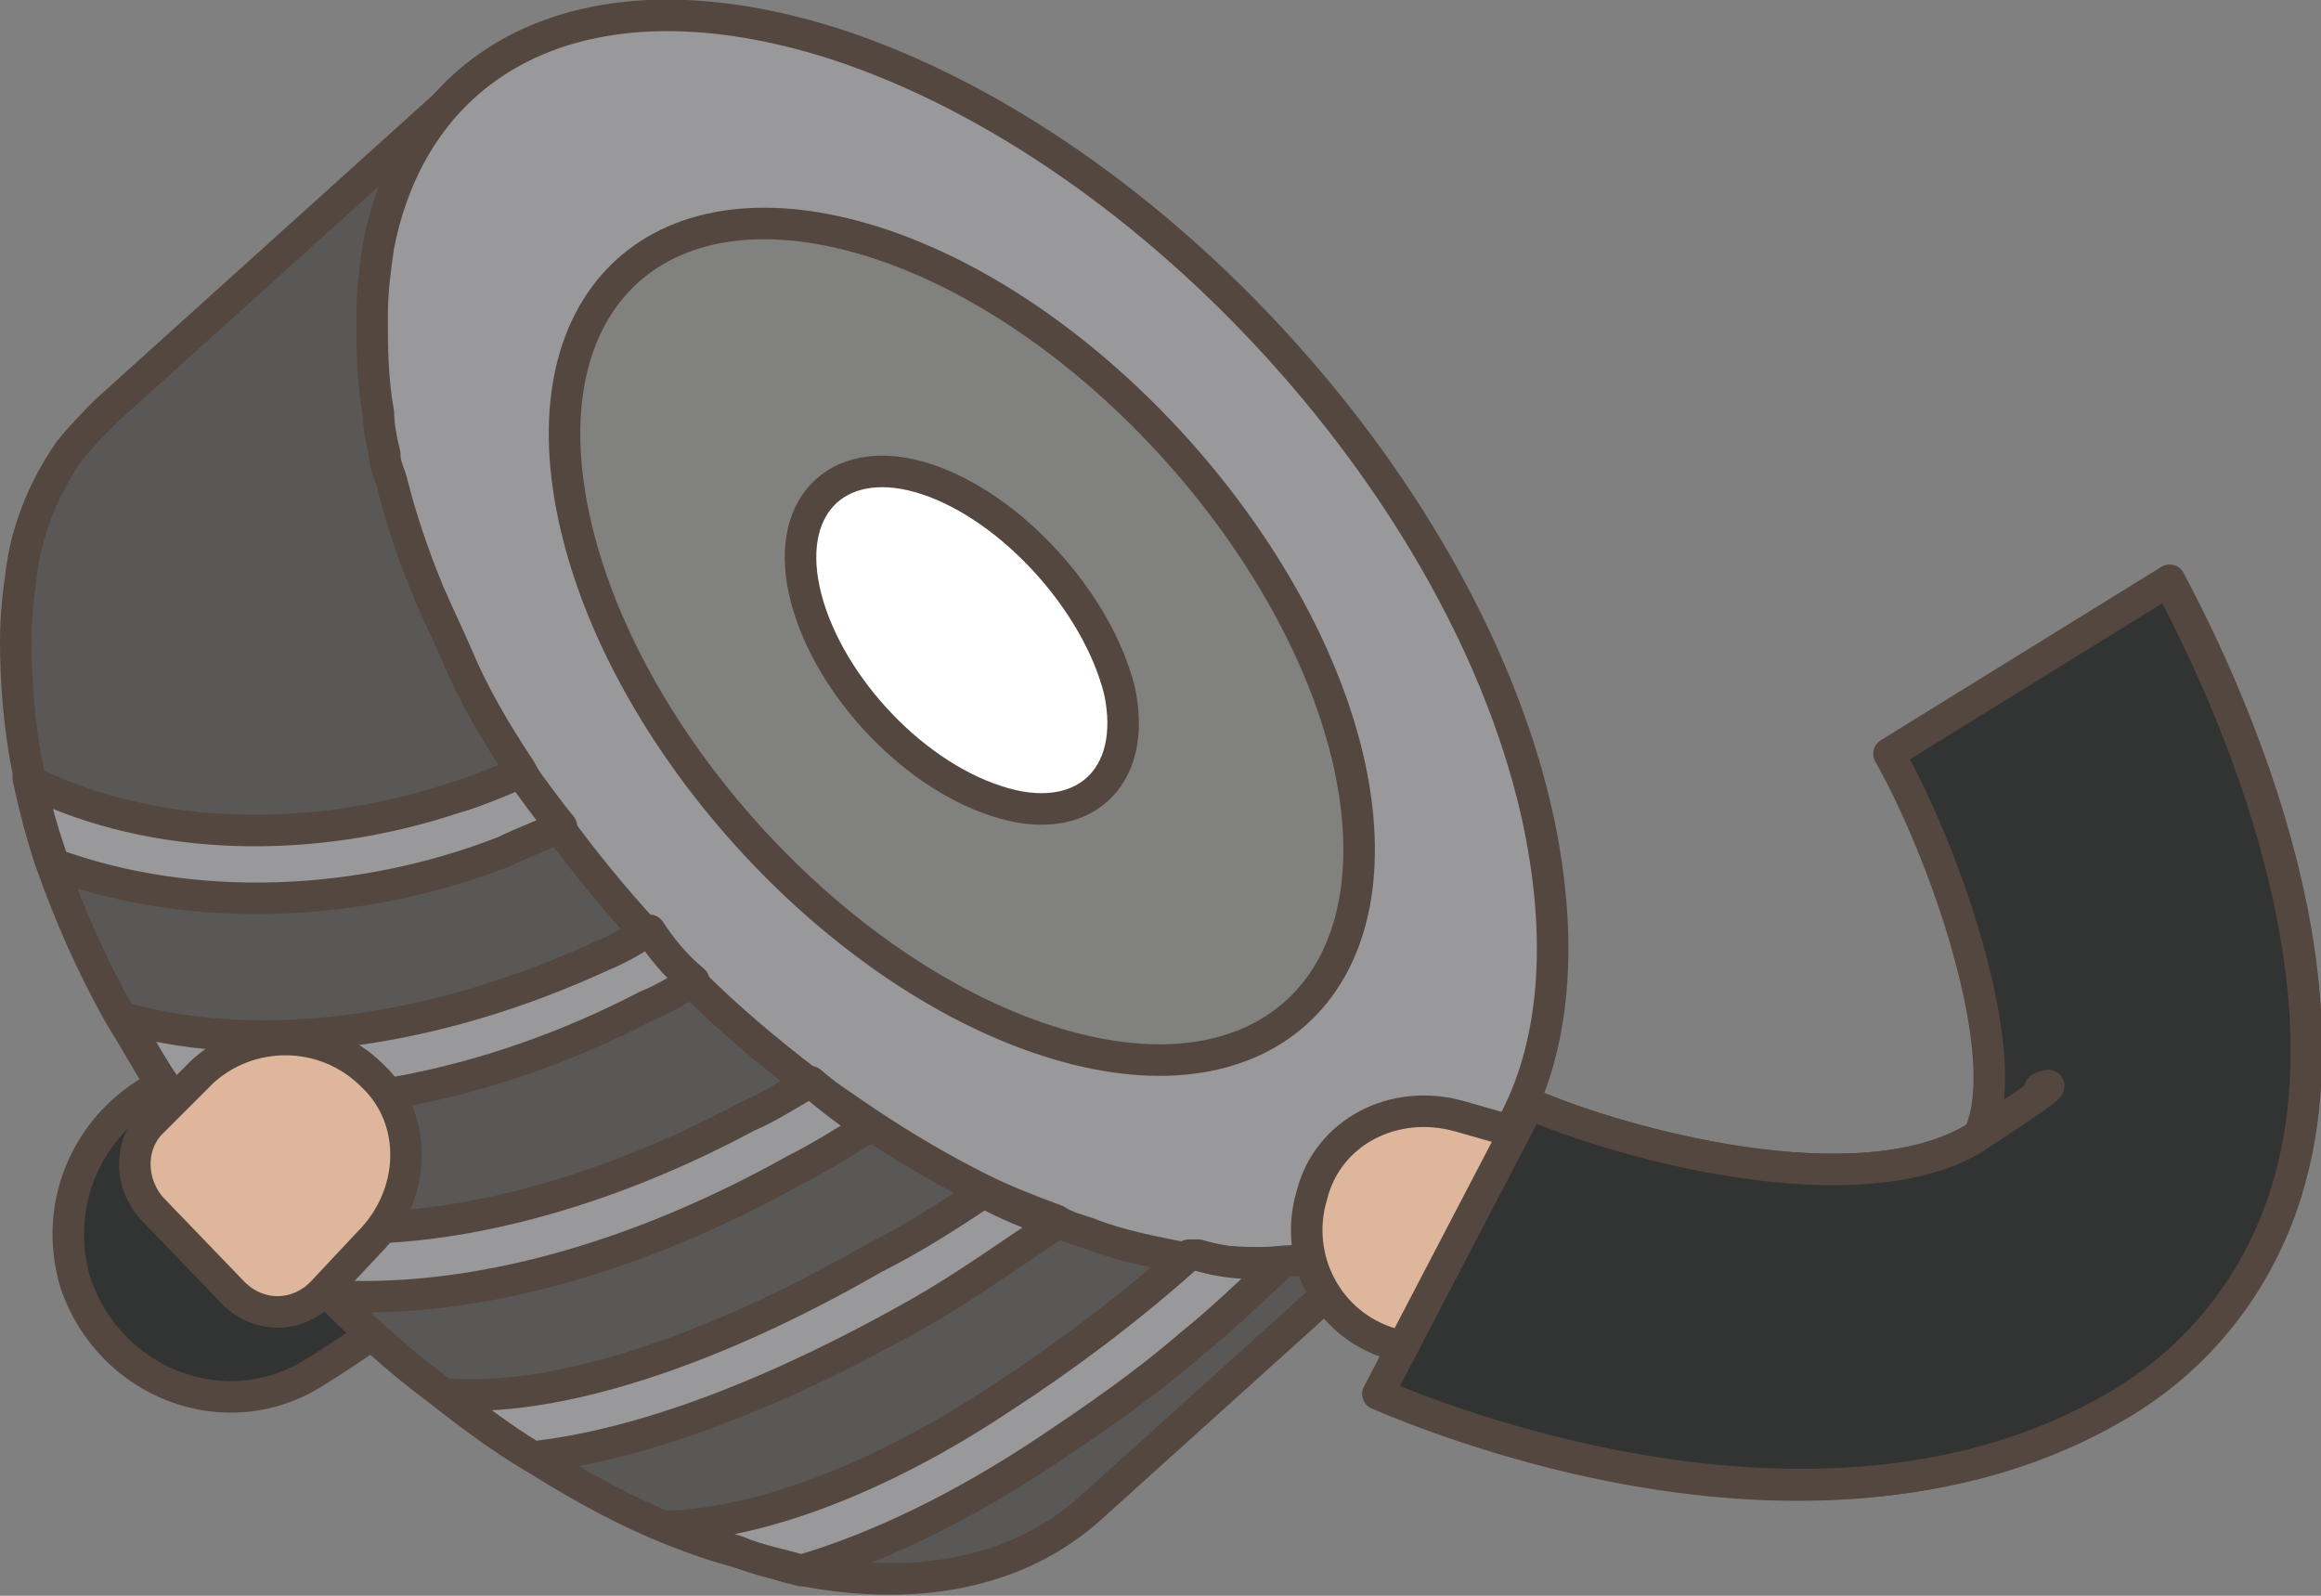
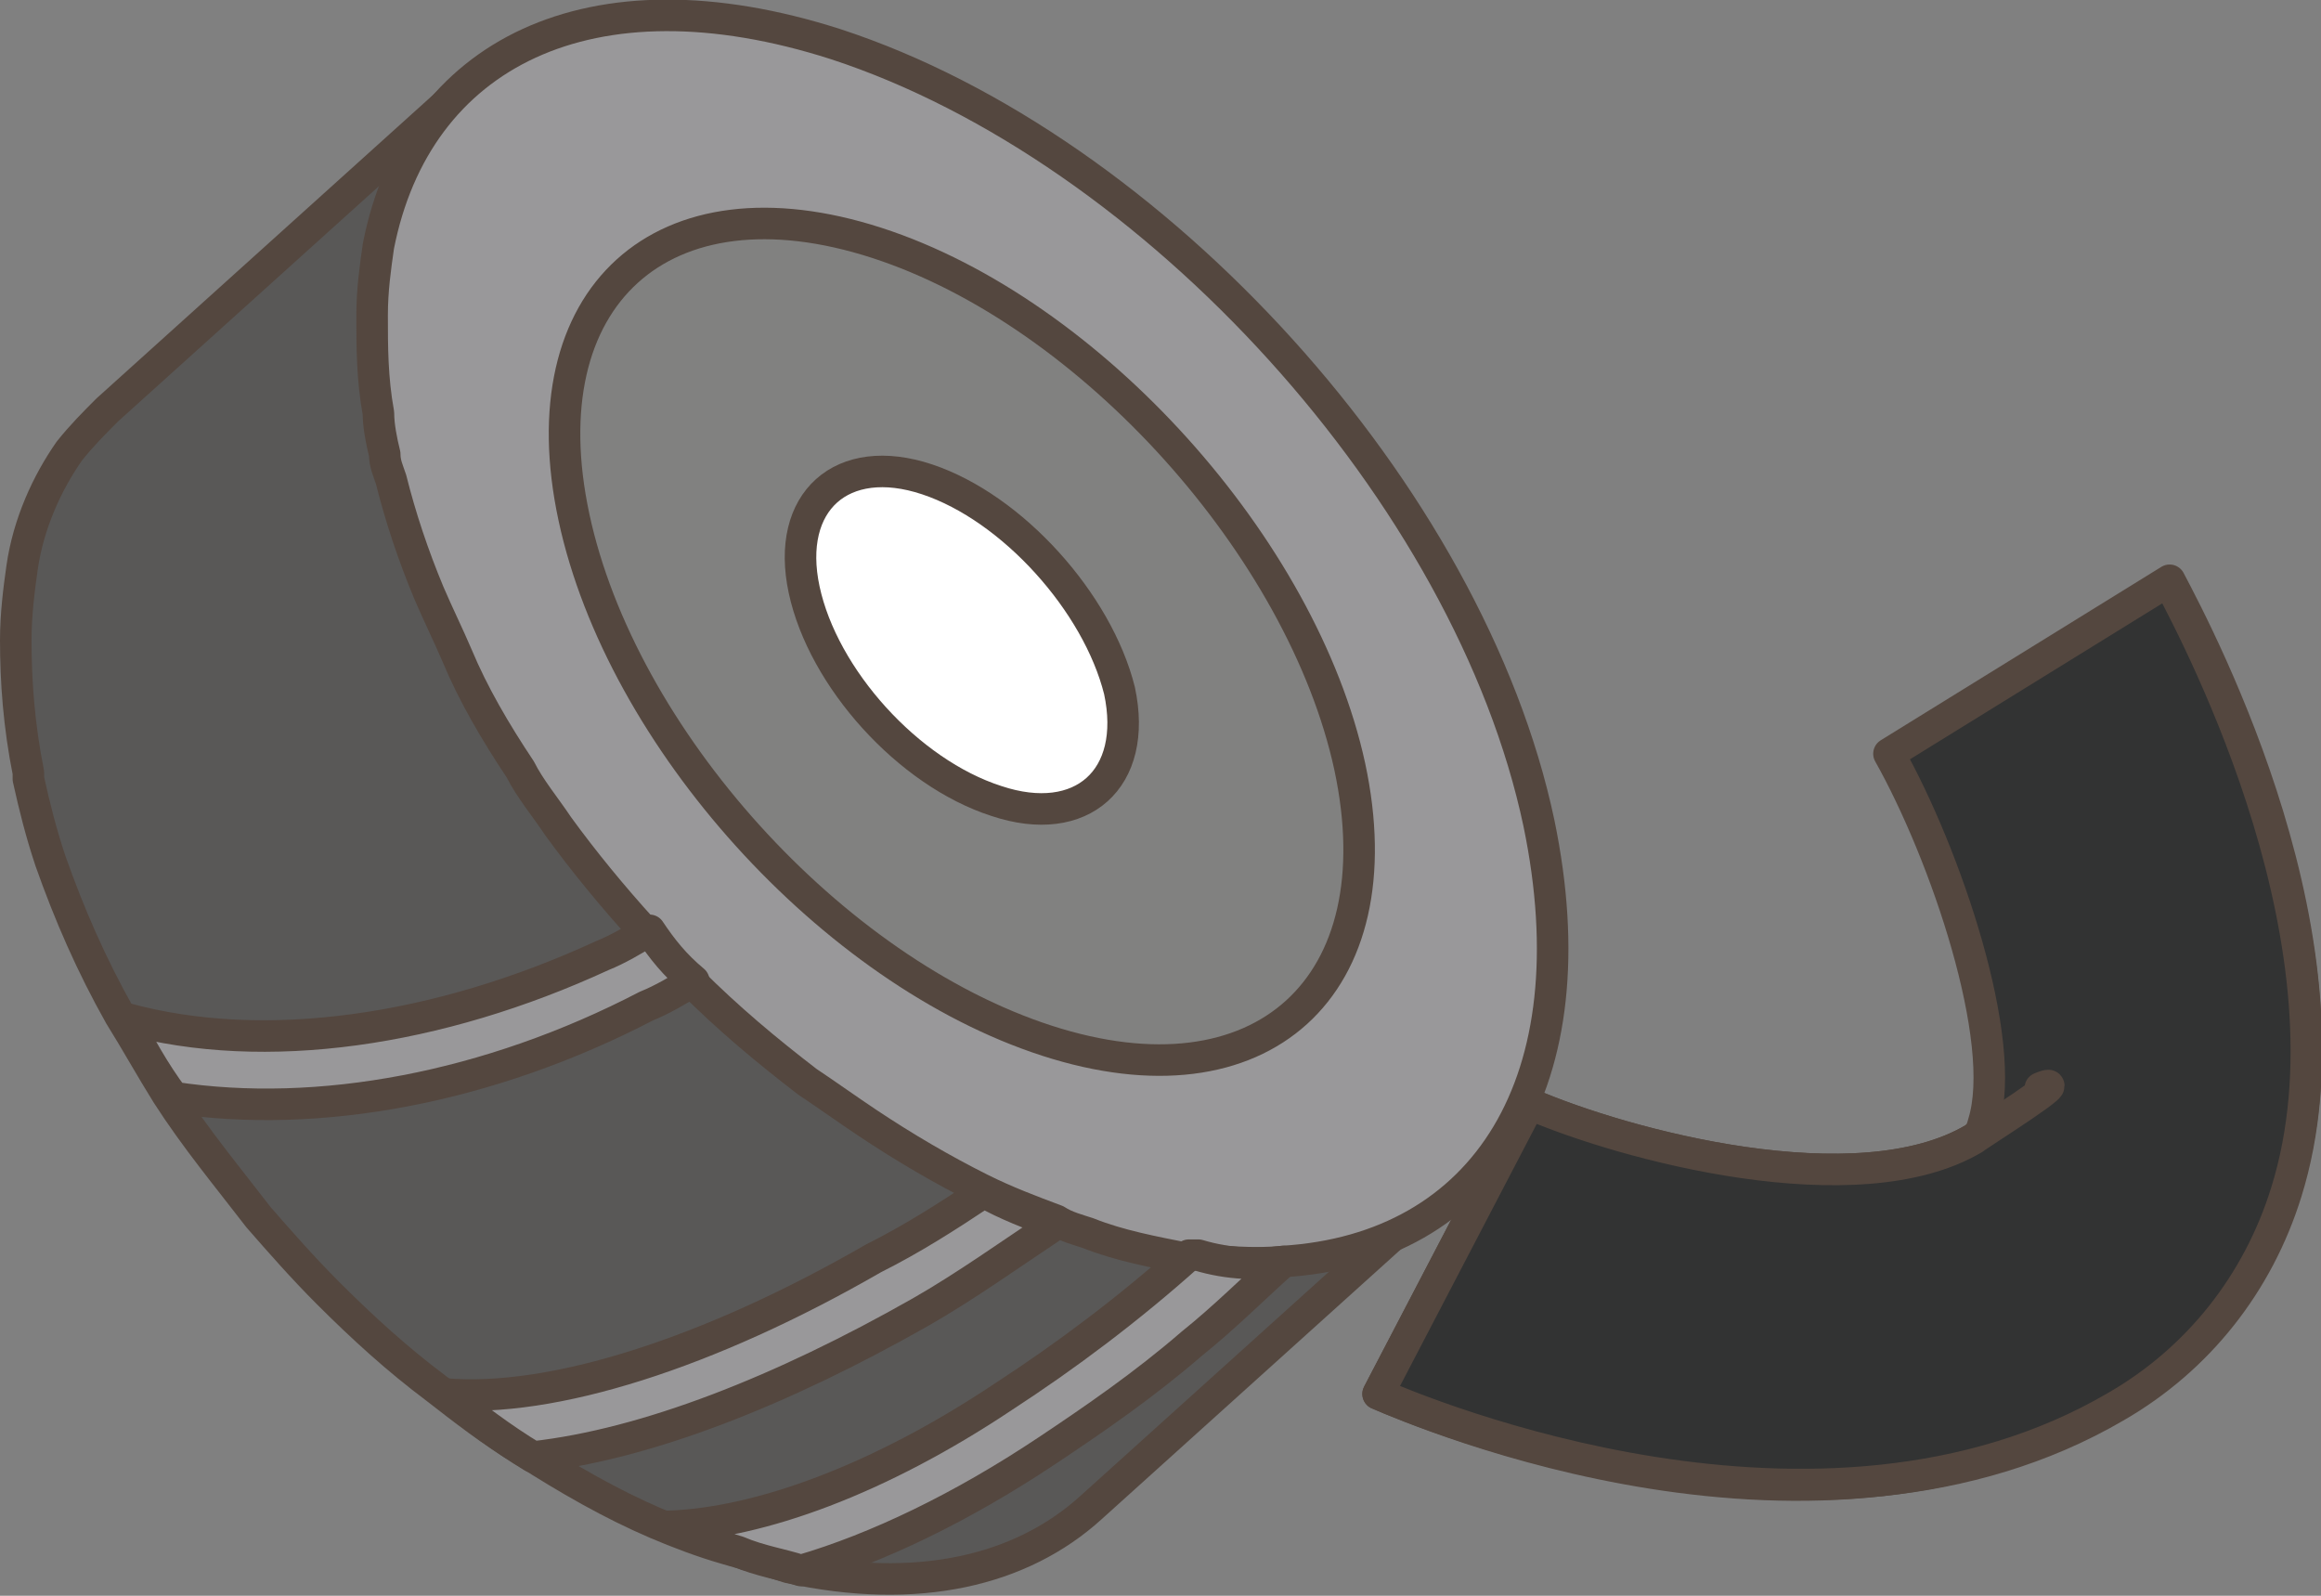
<svg xmlns="http://www.w3.org/2000/svg" version="1.1" id="圖層_1" x="0px" y="0px" width="73.6px" height="50.6px" viewBox="0 0 73.6 50.6" style="enable-background:new 0 0 73.6 50.6;" xml:space="preserve">
  <rect x="0" y="0" width="73.6" height="50.6" fill="#808080" stroke="none" />
  <style type="text/css">
	.st0{fill:#323333;stroke:#54473F;stroke-linecap:round;stroke-linejoin:round;stroke-miterlimit:10;}
	.st1{fill:#595857;stroke:#54473F;stroke-linecap:round;stroke-linejoin:round;stroke-miterlimit:10;}
	.st2{fill:#99989A;stroke:#54473F;stroke-linecap:round;stroke-linejoin:round;stroke-miterlimit:10;}
	.st3{fill:#818180;stroke:#54473F;stroke-linecap:round;stroke-linejoin:round;stroke-miterlimit:10;}
	.st4{fill:#FFFFFF;stroke:#54473F;stroke-linecap:round;stroke-linejoin:round;stroke-miterlimit:10;}
	.st5{fill:#DEB69B;stroke:#54473F;stroke-linecap:round;stroke-linejoin:round;stroke-miterlimit:10;}
</style>
  <g>
    <g>
      <path class="st0" d="M43.7,44.2l4.8-9.2c3,1.3,10.4,3.3,14.1,1.1c0.1-0.1,0.2-0.1,0.3-0.5c0.8-2.6-1.2-8.5-3-11.7l8.9-5.5    c1,1.9,6.1,11.6,3.7,19.3c-0.9,2.9-2.8,5.3-5.4,6.8C57.7,50.2,45.1,44.8,43.7,44.2z" />
    </g>
    <g>
-       <path class="st0" d="M19.9,21.5c1.4,2.7,1.8,5.7,1.1,8.6c-1.6,6.4-6.8,10.8-11,13.4c-2.8,1.8-6.5,0.4-7.6-2.8l0,0    c-0.7-2.3,0.2-4.7,2.2-6c3-1.8,6.4-4.6,7.1-7.5c0-0.2,0.1-0.2-0.1-0.6" />
-     </g>
+       </g>
    <g id="XMLID_1746_">
      <path class="st1" d="M14.6,2.9L3.4,13l0,0c-0.4,0.4-0.8,0.8-1.2,1.3l0,0c-0.7,1-1.3,2.3-1.5,3.7c-0.1,0.7-0.2,1.5-0.2,2.3    c0,1.3,0.1,2.7,0.4,4.2v0.2l0,0c0.2,0.9,0.4,1.7,0.7,2.6c0.6,1.7,1.3,3.3,2.2,4.9c0.5,0.8,1,1.7,1.5,2.5c0.9,1.4,1.9,2.6,2.9,3.9    l0,0c0.7,0.8,1.4,1.6,2.2,2.4c1.1,1.1,2.2,2.1,3.4,3c0.9,0.7,1.8,1.4,2.8,2c1.4,0.9,2.8,1.7,4.2,2.3c0.7,0.3,1.5,0.6,2.2,0.8    s1.4,0.4,2,0.6l0,0c4.1,0.9,7.4,0.1,9.6-1.9l0,0l11.2-10.1L14.6,2.9z" />
      <path id="XMLID_1754_" class="st2" d="M40.7,40c-0.9,0.1-2,0-3.1-0.1c-1-0.2-2.1-0.4-3.1-0.8c-0.3-0.1-0.7-0.2-1-0.4    c-0.8-0.3-1.6-0.6-2.4-1c-1.2-0.6-2.4-1.3-3.6-2.1c-0.6-0.4-1.3-0.9-1.9-1.3l0,0c-1.3-1-2.5-2-3.7-3.2l0,0c-0.5-0.5-1-1-1.5-1.6    c-1-1.1-1.9-2.2-2.7-3.3l0,0c-0.4-0.6-0.9-1.2-1.2-1.8c-0.8-1.2-1.5-2.4-2-3.6c-0.3-0.7-0.6-1.3-0.9-2c-0.5-1.2-0.9-2.4-1.2-3.6    c-0.1-0.3-0.2-0.5-0.2-0.8C12.1,14,12,13.5,12,13.1C11.8,12,11.8,11,11.8,10c0-0.8,0.1-1.5,0.2-2.2c1.2-6.1,6.7-8.9,14.5-6.4    c10.1,3.3,20.1,14.3,22.3,24.7C50.5,34.3,47.1,39.6,40.7,40L40.7,40z" />
-       <path id="XMLID_1753_" class="st2" d="M17.8,26.2c-0.6,0.3-1.2,0.5-1.8,0.8c-4.6,1.8-9.9,2-14.3,0.4c-0.3-0.9-0.6-1.8-0.7-2.6    c3.9,1.9,8.9,2,13.4,0.5c0.7-0.2,1.4-0.5,2.1-0.8C16.9,25,17.3,25.6,17.8,26.2L17.8,26.2z" />
      <path id="XMLID_1752_" class="st2" d="M22,31.1c-0.5,0.3-1,0.6-1.5,0.8c-5,2.6-10.4,3.6-15,2.9C4.9,34,4.4,33.1,4,32.3    c4.4,1.2,9.9,0.4,15.1-2c0.5-0.2,1-0.5,1.5-0.8C21,30.1,21.4,30.6,22,31.1L22,31.1z" />
-       <path id="XMLID_1751_" class="st2" d="M27.6,35.7c-0.8,0.5-1.6,1-2.4,1.4c-5,2.8-10.1,4.2-14.5,4c-0.8-0.8-1.5-1.6-2.2-2.4    c4.2,0.8,9.8-0.4,15.2-3.3c0.7-0.3,1.3-0.7,2-1.1l0,0C26.3,34.8,26.9,35.3,27.6,35.7L27.6,35.7z" />
      <path id="XMLID_1750_" class="st2" d="M33.5,38.8c-1.5,1-2.9,2-4.3,2.8c-4.4,2.5-8.7,4.2-12.3,4.6c-1-0.6-1.9-1.3-2.8-2    c3.4,0.3,8.4-1.3,13.6-4.3c1.2-0.6,2.3-1.3,3.5-2.1C31.9,38.2,32.7,38.5,33.5,38.8L33.5,38.8z" />
-       <path id="XMLID_1749_" class="st2" d="M40.7,40c-1,0.9-1.9,1.8-2.9,2.6c-1.5,1.3-3.1,2.4-4.6,3.4c-2.7,1.8-5.4,3.1-7.8,3.8l0,0    c-0.6-0.2-1.3-0.3-2-0.6c-0.7-0.2-1.5-0.5-2.2-0.8c2.9-0.1,6.7-1.5,10.6-4.1c2-1.3,4-2.8,5.9-4.5H38C39,40.1,39.9,40.1,40.7,40    L40.7,40z" />
+       <path id="XMLID_1749_" class="st2" d="M40.7,40c-1,0.9-1.9,1.8-2.9,2.6c-1.5,1.3-3.1,2.4-4.6,3.4c-2.7,1.8-5.4,3.1-7.8,3.8l0,0    c-0.6-0.2-1.3-0.3-2-0.6c-0.7-0.2-1.5-0.5-2.2-0.8c2.9-0.1,6.7-1.5,10.6-4.1c2-1.3,4-2.8,5.9-4.5H38C39,40.1,39.9,40.1,40.7,40    L40.7,40" />
      <path id="XMLID_1748_" class="st3" d="M27.8,7.7c-6.8-2.2-11.1,1.7-9.6,8.7s8.2,14.4,15,16.6s11.1-1.7,9.6-8.7    C41.3,17.4,34.6,9.9,27.8,7.7L27.8,7.7z" />
      <path id="XMLID_1747_" class="st4" d="M29.4,15.2c-2.7-0.9-4.5,0.7-3.9,3.5s3.3,5.8,6.1,6.7c2.7,0.9,4.5-0.7,3.9-3.5    C34.8,19.1,32.1,16.1,29.4,15.2L29.4,15.2z" />
    </g>
-     <path class="st5" d="M11.7,39.4L10.2,41c-0.8,0.8-2,0.8-2.8,0l-2.6-2.7c-0.7-0.8-0.7-2,0-2.7L6.4,34c1.5-1.4,3.9-1.4,5.4,0.1l0,0   C13.3,35.5,13.2,37.9,11.7,39.4z" />
-     <path class="st5" d="M46.3,35.4l2.1,0.6c1.1,0.3,1.7,1.4,1.4,2.4l-1.1,3.5c-0.3,1-1.4,1.6-2.4,1.3l-2.2-0.6c-2-0.6-3.1-2.7-2.5-4.7   l0,0C42.1,35.9,44.2,34.8,46.3,35.4z" />
    <g>
      <path class="st0" d="M68.8,18.5c1,1.9,6.1,11.6,3.7,19.3c-0.9,2.9-2.8,5.3-5.4,6.8c-9.4,5.5-22,0.2-23.4-0.4l4.8-9.2    c3,1.3,10.4,3.3,14.1,1.1c0.1-0.1,3.3-2.1,2.1-1.6" />
    </g>
  </g>
</svg>